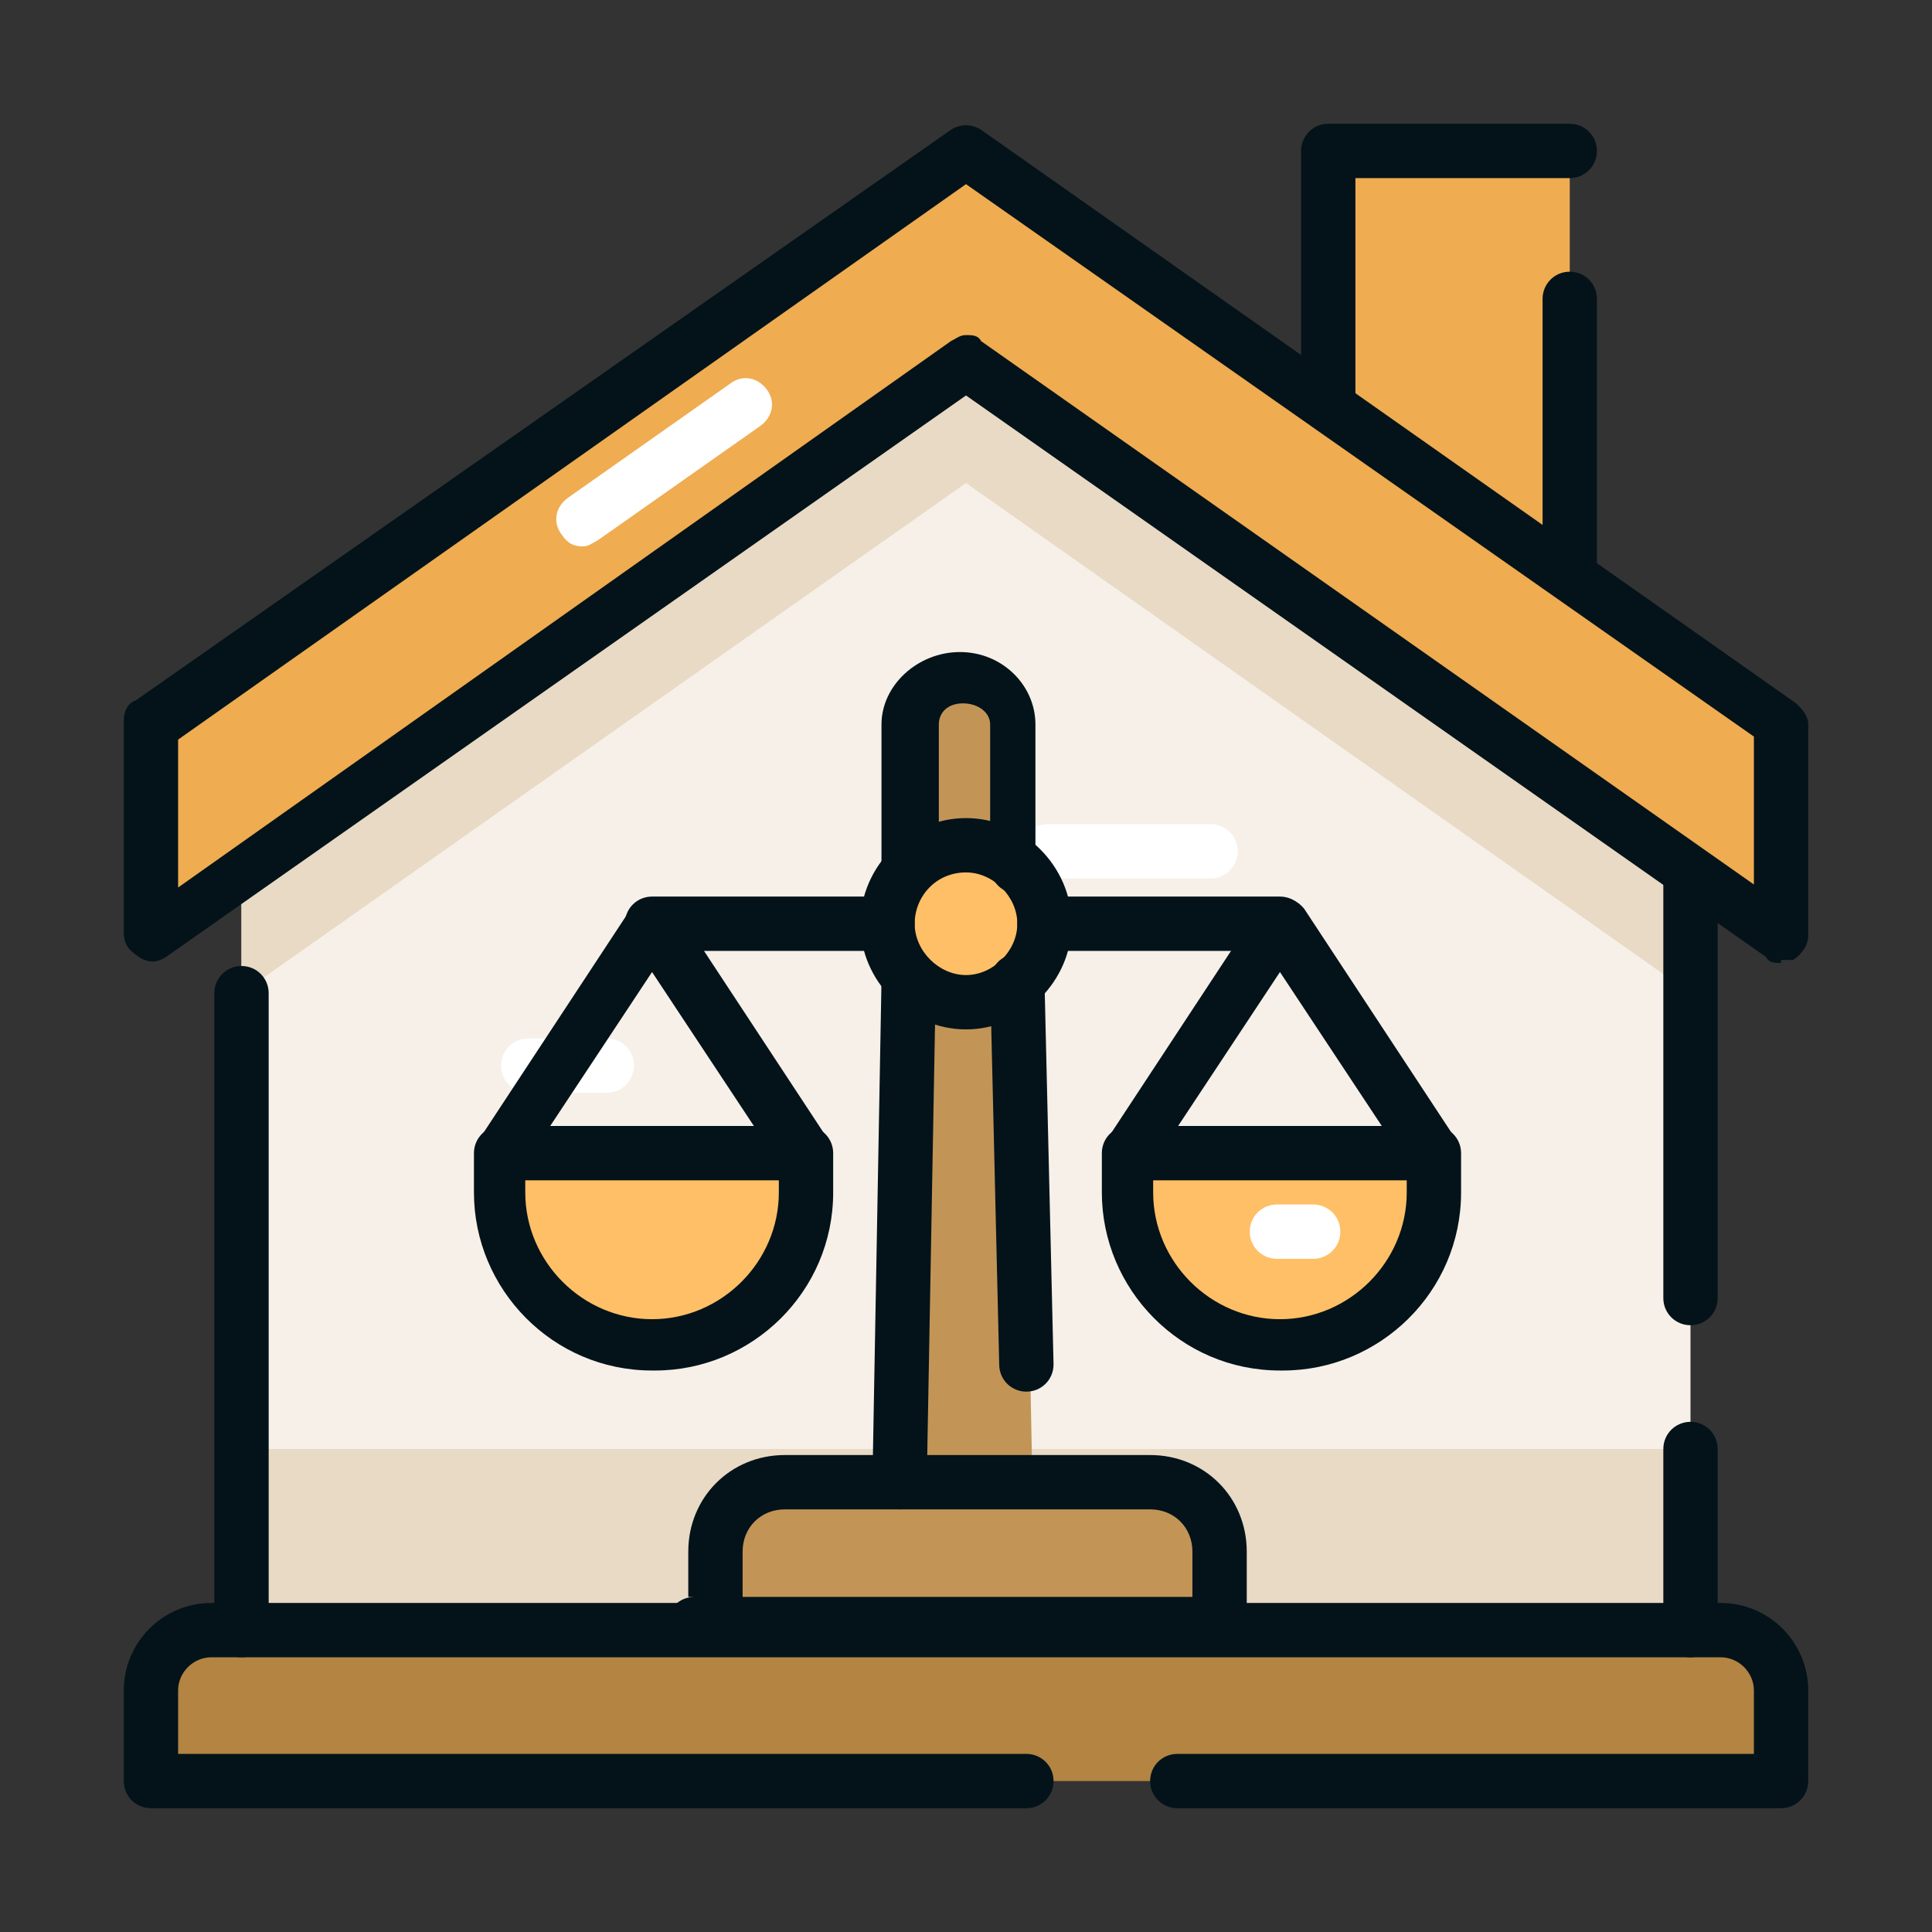
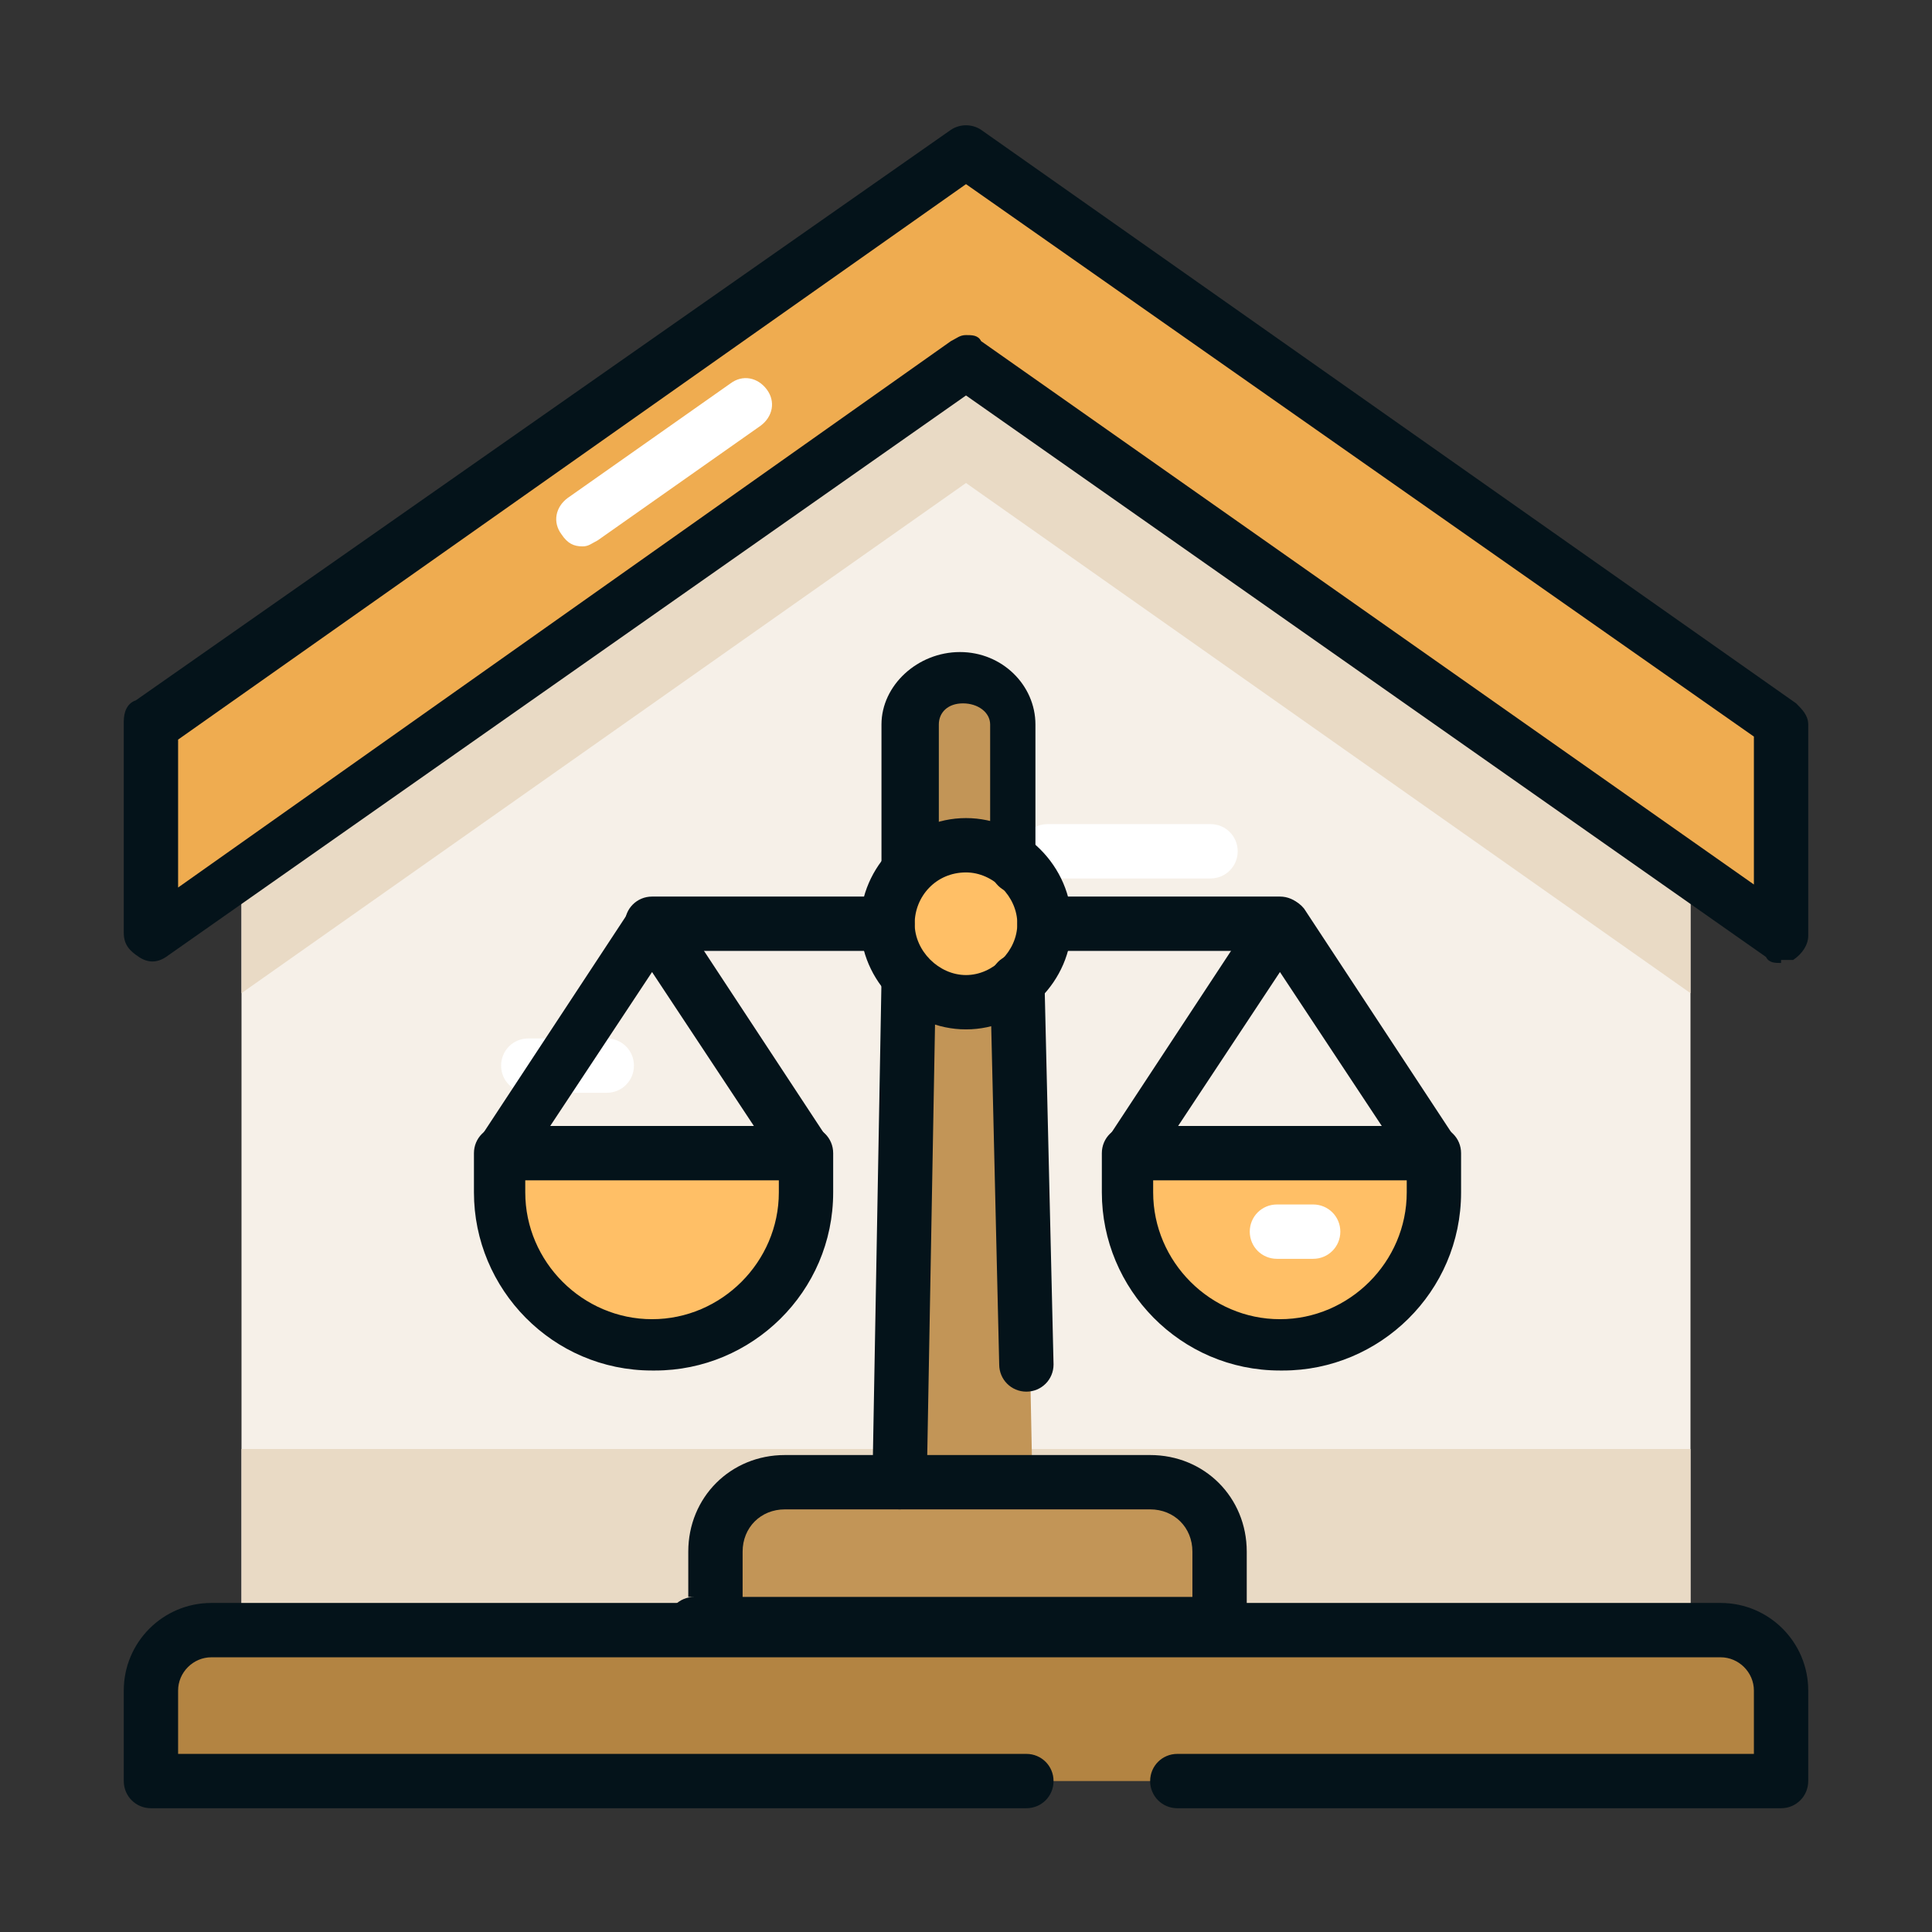
<svg xmlns="http://www.w3.org/2000/svg" id="house" version="1.1" viewBox="0 0 64 64">
  <rect x="0" y="0" width="64" height="64" fill="#333333" stroke="none" />
  <defs>
    <style> .st0 { fill: #04131a; } .st1 { fill: #b38442; } .st2 { fill: #e9dac5; } .st3 { fill: #ffbf66; } .st4 { fill: #fff; } .st5 { fill: #efac50; } .st6 { fill: #c29557; } .st7 { fill: #f6f0e8; } </style>
  </defs>
  <polygon class="st5" points="32 5 5 24 5 31 32 12 59 31 59 24 32 5" />
  <polygon class="st7" points="56 29 32 12 8 29 8 54 56 54 56 29" />
  <polygon class="st2" points="8 29 8 32.9 32 16 56 32.9 56 29 32 12 8 29" />
  <rect class="st2" x="8" y="48" width="48" height="6" />
-   <polygon class="st5" points="52 19.1 52 5 44 5 44 13.4 52 19.1" />
  <path class="st1" d="M57,54H7c-1.1,0-2,.9-2,2v3h54v-3c0-1.1-.9-2-2-2Z" />
  <path class="st0" d="M59,31.9c-.2,0-.4,0-.5-.2L32,13.1,5.5,31.7c-.3.2-.6.2-.9,0-.3-.2-.5-.4-.5-.8v-7c0-.3.1-.6.4-.7L31.5,4.3c.3-.2.7-.2,1,0l27,19c.2.2.4.4.4.7v7c0,.3-.2.6-.5.8-.1,0-.3,0-.4,0ZM32,11.1c.2,0,.4,0,.5.2l25.6,18v-4.9L32,6.1,5.9,24.5v4.9L31.5,11.3c.2-.1.3-.2.5-.2Z" />
-   <path class="st0" d="M56,43.9c-.5,0-.9-.4-.9-.9v-14c0-.5.4-.9.9-.9s.9.4.9.9v14c0,.5-.4.9-.9.9ZM56,54.9c-.5,0-.9-.4-.9-.9v-6c0-.5.4-.9.9-.9s.9.4.9.9v6c0,.5-.4.9-.9.9ZM8,54.9c-.5,0-.9-.4-.9-.9v-21.1c0-.5.4-.9.9-.9s.9.4.9.9v21.1c0,.5-.4.9-.9.9ZM44,14.3c-.5,0-.9-.4-.9-.9V5c0-.5.4-.9.9-.9h8c.5,0,.9.4.9.9s-.4.9-.9.9h-7.1v7.6c0,.5-.4.9-.9.9ZM52,19.9c-.5,0-.9-.4-.9-.9v-9.1c0-.5.4-.9.9-.9s.9.4.9.9v9.1c0,.5-.4.9-.9.9Z" />
  <path class="st0" d="M59,59.9h-20c-.5,0-.9-.4-.9-.9s.4-.9.9-.9h19.1v-2.1c0-.6-.5-1.1-1.1-1.1H7c-.6,0-1.1.5-1.1,1.1v2.1h28.1c.5,0,.9.4.9.9s-.4.9-.9.9H5c-.5,0-.9-.4-.9-.9v-3c0-1.6,1.3-2.9,2.9-2.9h50c1.6,0,2.9,1.3,2.9,2.9v3c0,.5-.4.9-.9.9Z" />
  <path class="st4" d="M19.3,18.1c-.3,0-.5-.1-.7-.4-.3-.4-.2-.9.2-1.2l5.4-3.8c.4-.3.9-.2,1.2.2.3.4.2.9-.2,1.2l-5.4,3.8c-.2.1-.3.2-.5.2ZM40.1,29.1h-5.4c-.5,0-.9-.4-.9-.9s.4-.9.9-.9h5.4c.5,0,.9.4.9.9s-.4.9-.9.9ZM20.1,36.2h-2.6c-.5,0-.9-.4-.9-.9s.4-.9.9-.9h2.6c.5,0,.9.4.9.9s-.4.9-.9.9Z" />
-   <path class="st4" d="M42.1,40.3h-1.2c-.5,0-.9-.4-.9-.9s.4-.9.9-.9h1.2c.5,0,.9.4.9.9s-.4.9-.9.9Z" />
  <path class="st6" d="M33.6,24.1c0-.9-.7-1.6-1.6-1.6s-1.6.7-1.6,1.6l-.5,25h4.3l-.5-25h-.1Z" />
  <circle class="st3" cx="32" cy="30.7" r="2.6" />
  <path class="st3" d="M21.6,44.5h0c-2.8,0-5-2.3-5-5v-1.3h10.1v1.3c0,2.8-2.3,5-5,5h0ZM42.4,44.5h0c2.8,0,5-2.3,5-5v-1.3h-10.1v1.3c0,2.8,2.3,5,5,5h.1Z" />
  <path class="st6" d="M23.6,53.8v-2.4c0-1.3,1-2.3,2.3-2.3h12.1c1.3,0,2.3,1,2.3,2.3v2.4h-16.8,0Z" />
  <path class="st0" d="M40.4,54.7h-17.4c-.5,0-.9-.4-.9-.9s.4-.9.9-.9h-.2v-1.5c0-1.8,1.4-3.2,3.2-3.2h12.1c1.8,0,3.2,1.4,3.2,3.2v2.4c0,.5-.4.9-.9.9ZM24.5,52.9h15v-1.5c0-.8-.6-1.4-1.4-1.4h-12.1c-.8,0-1.4.6-1.4,1.4v1.5h0Z" />
  <path class="st0" d="M29.8,50h0c-.5,0-.9-.4-.9-.9l.3-16.6c0-.5.4-.9.9-.9s.9.4.9.9l-.3,16.6c0,.5-.4.9-.9.9ZM34,46.1c-.5,0-.9-.4-.9-.9l-.3-12.7c0-.5.4-.9.9-.9s.9.4.9.9l.3,12.7c0,.5-.4.9-.9.9h0ZM33.7,29.6c-.5,0-.9-.4-.9-.9v-4.7c0-.4-.4-.7-.9-.7s-.8.3-.8.7v4.7c0,.5-.5.8-1,.9-.5,0-.9-.4-.9-.9v-4.7c0-1.3,1.2-2.4,2.6-2.4s2.5,1.1,2.5,2.4v4.7c0,.5-.3.9-.8.9h.2ZM21.6,45.4c-3.3,0-5.9-2.7-5.9-5.9v-1.3c0-.5.4-.9.9-.9h10.1c.5,0,.9.4.9.9v1.3c0,3.3-2.7,5.9-5.9,5.9h0ZM17.4,39.1v.4c0,2.3,1.9,4.2,4.2,4.2s4.2-1.9,4.2-4.2v-.4h-8.4Z" />
  <path class="st0" d="M26.6,39.1c-.3,0-.6,0-.7-.4l-4.3-6.5-4.3,6.5c-.3.4-.8.5-1.2.2-.4-.3-.5-.8-.2-1.2l5-7.6c.3-.5,1.1-.5,1.5,0l5,7.6c.3.4.2.9-.2,1.2,0,0-.3,0-.5,0h0Z" />
  <path class="st0" d="M29.4,31.5h-7.8c-.5,0-.9-.4-.9-.9s.4-.9.9-.9h7.8c.5,0,.9.4.9.9s-.4.9-.9.9ZM42.4,45.4c-3.3,0-5.9-2.7-5.9-5.9v-1.3c0-.5.4-.9.9-.9h10.1c.5,0,.9.4.9.9v1.3c0,3.3-2.7,5.9-5.9,5.9h-.1ZM38.2,39.1v.4c0,2.3,1.9,4.2,4.2,4.2s4.2-1.9,4.2-4.2v-.4h-8.4Z" />
  <path class="st0" d="M47.4,39.1c-.3,0-.6,0-.7-.4l-4.3-6.5-4.3,6.5c-.3.4-.8.5-1.2.2s-.5-.8-.2-1.2l5-7.6c.3-.5,1.1-.5,1.5,0l5,7.6c.3.4.2.9-.2,1.2,0,0-.3,0-.5,0h0Z" />
  <path class="st0" d="M42.4,31.5h-7.8c-.5,0-.9-.4-.9-.9s.4-.9.9-.9h7.8c.5,0,.9.4.9.9s-.4.9-.9.9Z" />
  <path class="st0" d="M32,34.1c-1.9,0-3.5-1.6-3.5-3.5s1.6-3.5,3.5-3.5,3.5,1.6,3.5,3.5-1.6,3.5-3.5,3.5ZM32,28.9c-1,0-1.7.8-1.7,1.7s.8,1.7,1.7,1.7,1.7-.8,1.7-1.7-.8-1.7-1.7-1.7Z" />
  <path class="st4" d="M43.5,41.7h-1.2c-.5,0-.9-.4-.9-.9s.4-.9.9-.9h1.2c.5,0,.9.4.9.9s-.4.9-.9.9Z" />
</svg>